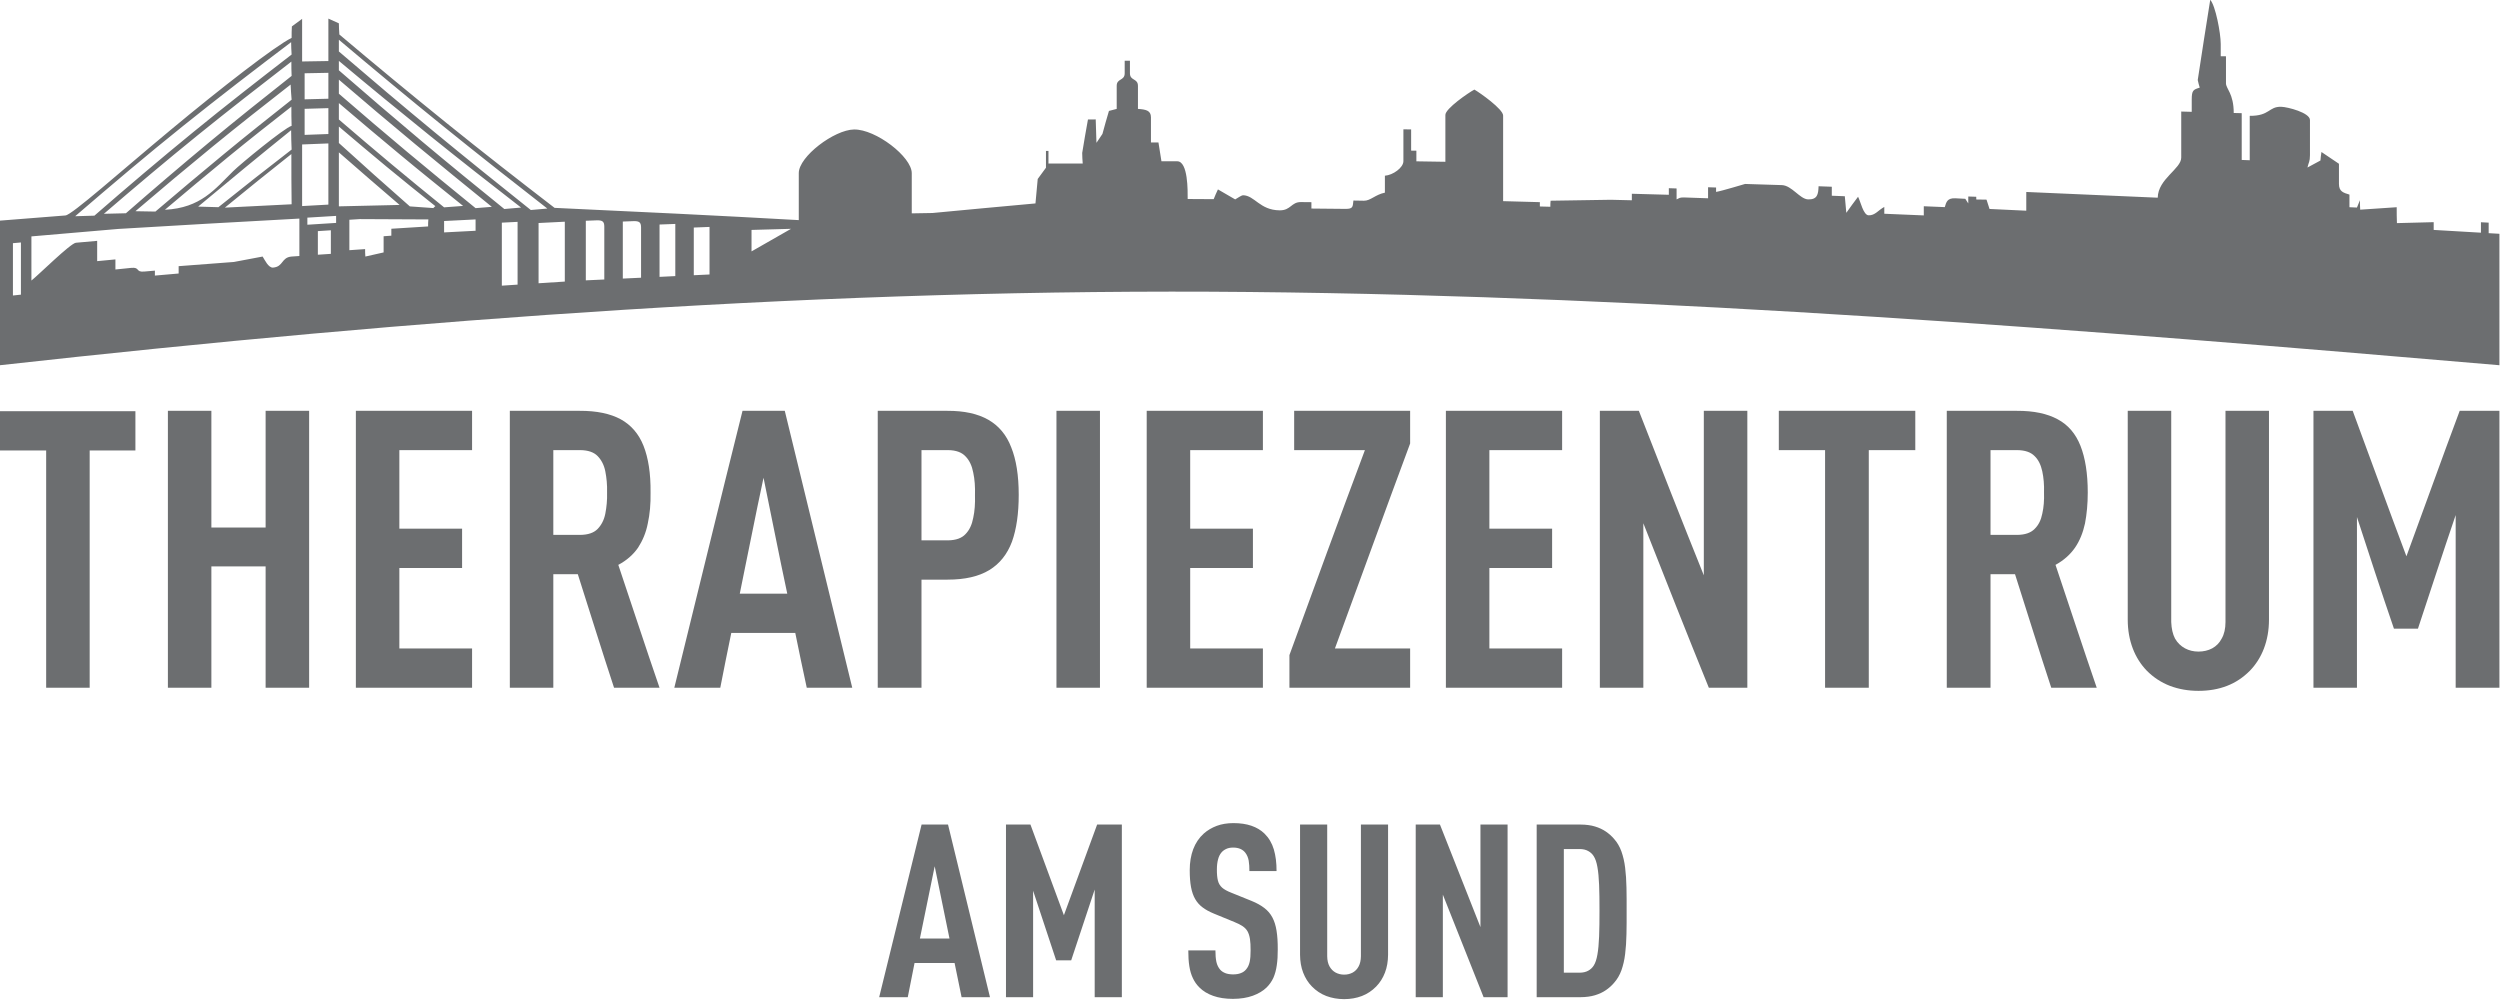
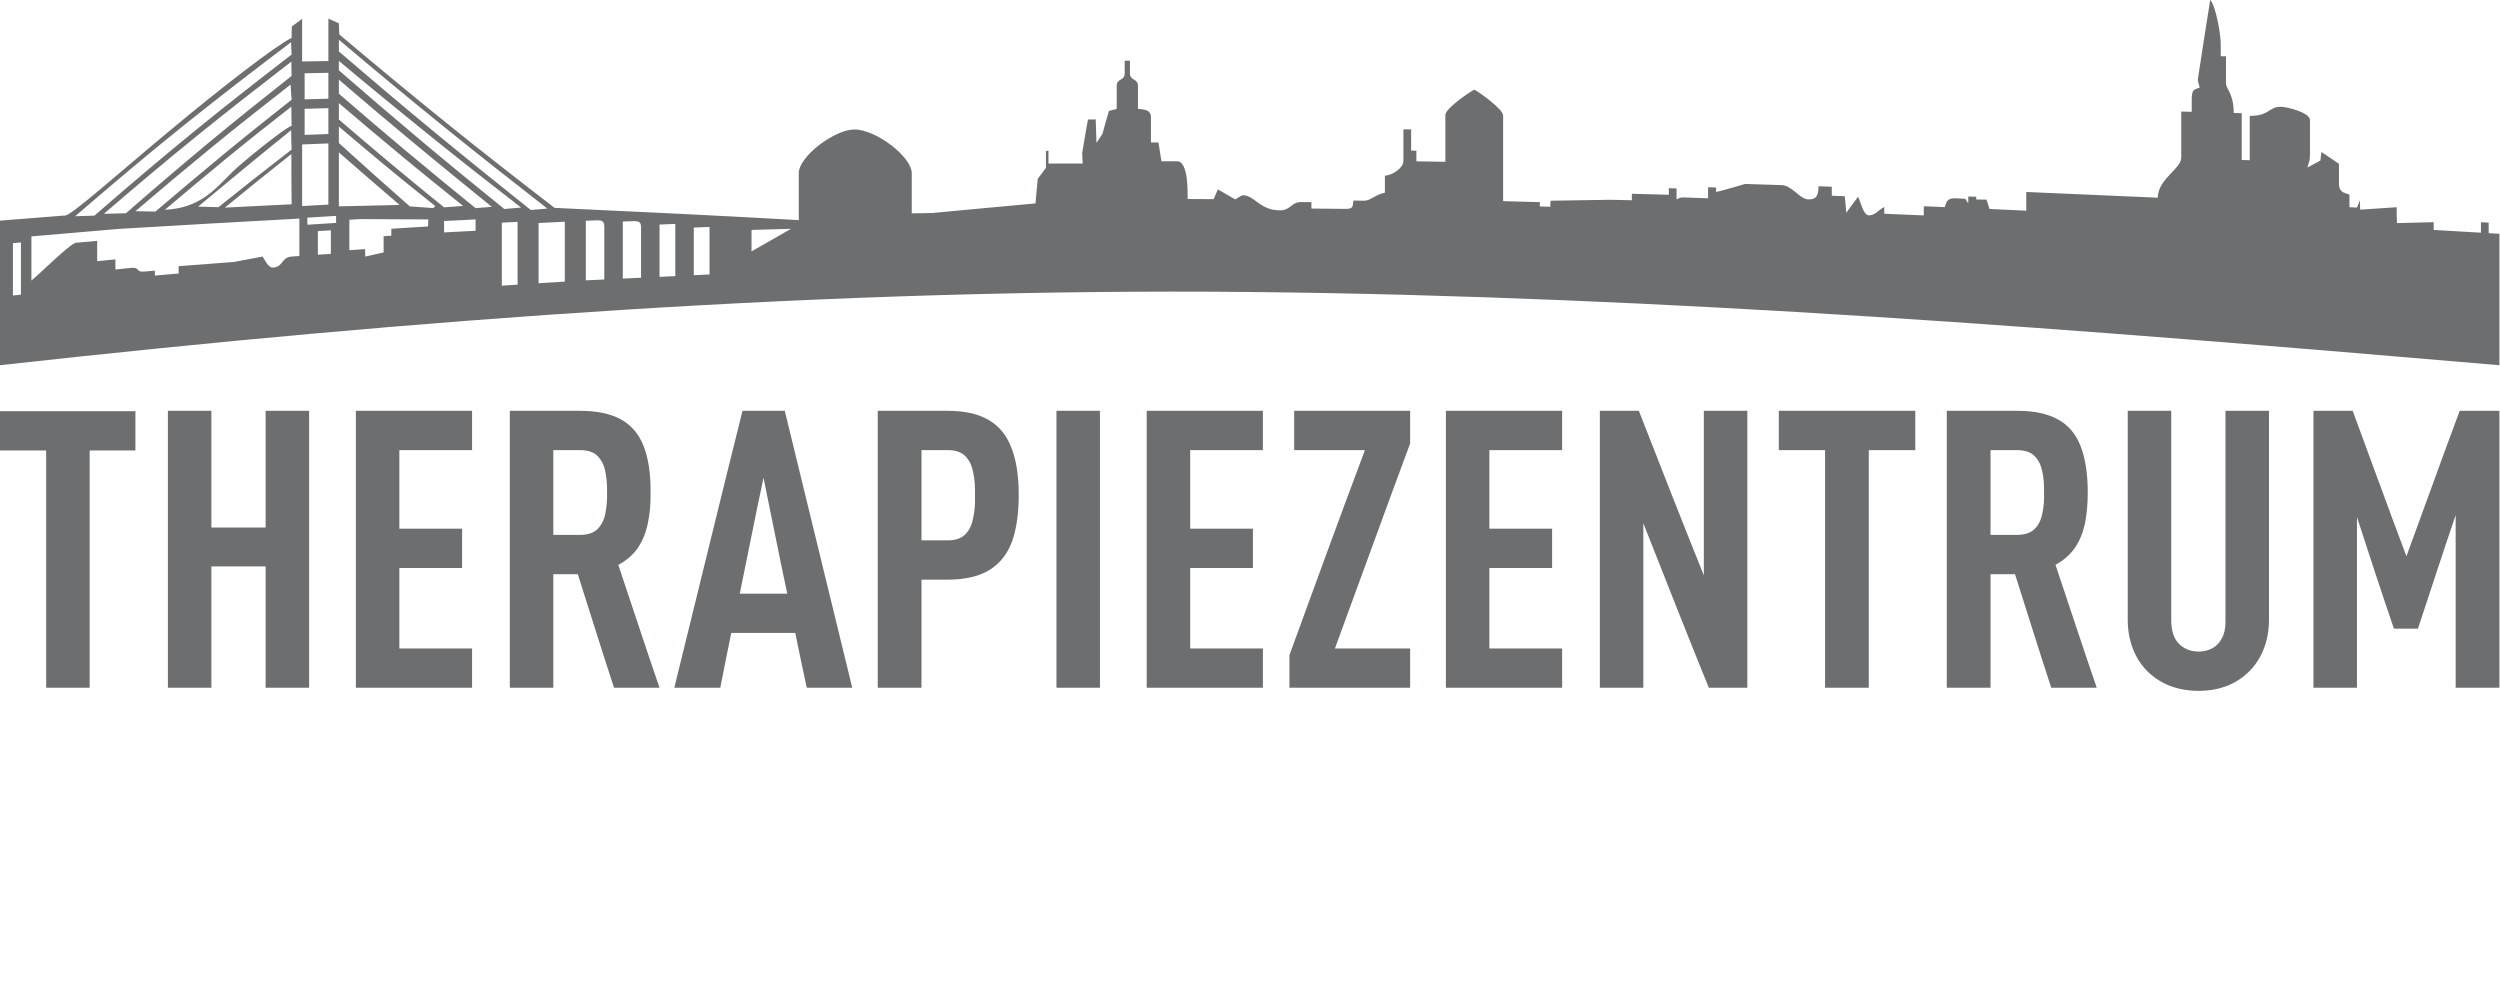
<svg xmlns="http://www.w3.org/2000/svg" width="100%" height="100%" viewBox="0 0 407 163" version="1.1" xml:space="preserve" style="fill-rule:evenodd;clip-rule:evenodd;stroke-linejoin:round;stroke-miterlimit:1.414;">
  <g transform="matrix(1,0,0,1,-87.094,-80.625)">
    <g transform="matrix(4.167,0,0,4.167,192.604,395.241)">
      <g transform="matrix(1,0,0,1,-34.248,-6.277)">
        <path d="M14.218,-51.626C14.218,-52.137 14.218,-52.648 14.218,-53.16C12.45,-53.16 10.683,-53.16 8.925,-53.16C8.925,-52.648 8.925,-52.137 8.925,-51.626C9.521,-51.626 10.126,-51.626 10.731,-51.626L10.731,-42.355C11.298,-42.355 11.864,-42.355 12.431,-42.355L12.431,-51.626C13.026,-51.626 13.622,-51.626 14.218,-51.626ZM21.005,-42.355L21.005,-53.174C20.438,-53.174 19.872,-53.174 19.305,-53.174L19.305,-48.615C18.593,-48.615 17.89,-48.615 17.186,-48.615L17.186,-53.174C16.62,-53.174 16.054,-53.174 15.487,-53.174L15.487,-42.355C16.054,-42.355 16.62,-42.355 17.186,-42.355L17.186,-47.096C17.89,-47.096 18.593,-47.096 19.305,-47.096L19.305,-42.355C19.872,-42.355 20.438,-42.355 21.005,-42.355ZM27.371,-42.355C27.371,-42.866 27.371,-43.377 27.371,-43.889C26.424,-43.889 25.477,-43.889 24.53,-43.889L24.53,-47.034C25.34,-47.034 26.16,-47.034 26.981,-47.034C26.981,-47.546 26.981,-48.058 26.981,-48.57C26.16,-48.57 25.34,-48.57 24.53,-48.57L24.53,-51.639C25.477,-51.639 26.424,-51.639 27.371,-51.639C27.371,-52.15 27.371,-52.662 27.371,-53.174C25.858,-53.174 24.344,-53.174 22.831,-53.174L22.831,-42.355C24.344,-42.355 25.858,-42.355 27.371,-42.355ZM34.695,-42.355C34.422,-43.155 34.148,-43.955 33.885,-44.755C33.621,-45.555 33.348,-46.355 33.084,-47.156C33.416,-47.333 33.67,-47.559 33.856,-47.828C34.031,-48.098 34.168,-48.416 34.236,-48.774C34.315,-49.134 34.353,-49.537 34.344,-49.982C34.353,-50.725 34.256,-51.333 34.071,-51.803C33.885,-52.275 33.582,-52.622 33.182,-52.842C32.772,-53.065 32.235,-53.177 31.58,-53.174C30.662,-53.174 29.754,-53.174 28.846,-53.174L28.846,-42.355C29.412,-42.355 29.979,-42.355 30.545,-42.355L30.545,-46.792C30.858,-46.792 31.18,-46.792 31.502,-46.792C31.736,-46.052 31.971,-45.311 32.205,-44.572C32.439,-43.834 32.674,-43.094 32.918,-42.355C33.504,-42.355 34.1,-42.355 34.695,-42.355ZM32.645,-49.982C32.654,-49.682 32.625,-49.406 32.576,-49.154C32.528,-48.907 32.42,-48.707 32.274,-48.557C32.127,-48.408 31.903,-48.331 31.6,-48.327C31.248,-48.327 30.897,-48.327 30.545,-48.327L30.545,-51.639C30.897,-51.639 31.248,-51.639 31.6,-51.639C31.903,-51.636 32.127,-51.558 32.274,-51.409C32.42,-51.26 32.528,-51.059 32.576,-50.811C32.625,-50.562 32.654,-50.287 32.645,-49.982ZM42.224,-42.355C41.785,-44.158 41.345,-45.961 40.906,-47.763C40.467,-49.566 40.027,-51.37 39.588,-53.174C39.031,-53.174 38.484,-53.174 37.937,-53.174C37.488,-51.37 37.039,-49.566 36.6,-47.763C36.16,-45.961 35.711,-44.158 35.272,-42.355C35.867,-42.355 36.463,-42.355 37.068,-42.355C37.205,-43.069 37.352,-43.782 37.498,-44.497C38.328,-44.497 39.158,-44.497 39.998,-44.497C40.144,-43.782 40.291,-43.069 40.447,-42.355C41.033,-42.355 41.629,-42.355 42.224,-42.355ZM39.685,-46.032C39.06,-46.032 38.445,-46.032 37.83,-46.032C37.976,-46.786 38.142,-47.541 38.289,-48.295C38.435,-49.049 38.601,-49.805 38.758,-50.56C38.904,-49.805 39.07,-49.049 39.217,-48.295C39.363,-47.541 39.529,-46.786 39.685,-46.032ZM48.728,-49.892C48.728,-50.647 48.63,-51.264 48.435,-51.748C48.249,-52.235 47.947,-52.593 47.537,-52.827C47.126,-53.06 46.599,-53.177 45.945,-53.174C45.037,-53.174 44.129,-53.174 43.22,-53.174L43.22,-42.355C43.787,-42.355 44.353,-42.355 44.929,-42.355L44.929,-46.579C45.261,-46.579 45.603,-46.579 45.945,-46.579C46.629,-46.579 47.165,-46.703 47.576,-46.951C47.986,-47.2 48.279,-47.57 48.464,-48.061C48.64,-48.552 48.728,-49.162 48.728,-49.892ZM47.019,-49.876C47.029,-49.552 47.009,-49.258 46.951,-48.995C46.902,-48.73 46.804,-48.516 46.648,-48.357C46.502,-48.2 46.277,-48.119 45.974,-48.114C45.623,-48.114 45.271,-48.114 44.929,-48.114L44.929,-51.639C45.271,-51.639 45.623,-51.639 45.974,-51.639C46.277,-51.636 46.502,-51.553 46.648,-51.396C46.804,-51.237 46.902,-51.023 46.951,-50.761C47.009,-50.495 47.029,-50.2 47.019,-49.876ZM51.902,-42.355L51.902,-53.174C51.335,-53.174 50.769,-53.174 50.202,-53.174L50.202,-42.355C50.769,-42.355 51.335,-42.355 51.902,-42.355ZM58.268,-42.355C58.268,-42.866 58.268,-43.377 58.268,-43.889C57.321,-43.889 56.374,-43.889 55.427,-43.889L55.427,-47.034C56.237,-47.034 57.058,-47.034 57.878,-47.034C57.878,-47.546 57.878,-48.058 57.878,-48.57C57.058,-48.57 56.237,-48.57 55.427,-48.57L55.427,-51.639C56.374,-51.639 57.321,-51.639 58.268,-51.639C58.268,-52.15 58.268,-52.662 58.268,-53.174C56.755,-53.174 55.241,-53.174 53.728,-53.174L53.728,-42.355C55.241,-42.355 56.755,-42.355 58.268,-42.355ZM64.02,-42.355C64.02,-42.866 64.02,-43.377 64.02,-43.889C63.034,-43.889 62.058,-43.889 61.081,-43.889C61.569,-45.223 62.058,-46.559 62.546,-47.893C63.034,-49.226 63.522,-50.562 64.02,-51.898C64.02,-52.322 64.02,-52.748 64.02,-53.174C62.507,-53.174 60.993,-53.174 59.489,-53.174C59.489,-52.662 59.489,-52.15 59.489,-51.639C60.407,-51.639 61.325,-51.639 62.253,-51.639C61.755,-50.304 61.257,-48.968 60.768,-47.634C60.28,-46.3 59.792,-44.965 59.304,-43.631C59.304,-43.205 59.304,-42.78 59.304,-42.355C60.876,-42.355 62.448,-42.355 64.02,-42.355ZM69.958,-42.355C69.958,-42.866 69.958,-43.377 69.958,-43.889C69.01,-43.889 68.063,-43.889 67.116,-43.889L67.116,-47.034C67.926,-47.034 68.747,-47.034 69.567,-47.034C69.567,-47.546 69.567,-48.058 69.567,-48.57C68.747,-48.57 67.926,-48.57 67.116,-48.57L67.116,-51.639C68.063,-51.639 69.01,-51.639 69.958,-51.639C69.958,-52.15 69.958,-52.662 69.958,-53.174C68.444,-53.174 66.93,-53.174 65.417,-53.174L65.417,-42.355C66.93,-42.355 68.444,-42.355 69.958,-42.355ZM77.194,-42.355L77.194,-53.174C76.627,-53.174 76.061,-53.174 75.494,-53.174L75.494,-46.747C75.065,-47.817 74.635,-48.889 74.215,-49.96C73.795,-51.03 73.375,-52.102 72.956,-53.174C72.448,-53.174 71.94,-53.174 71.432,-53.174L71.432,-42.355C71.999,-42.355 72.565,-42.355 73.131,-42.355L73.131,-48.782C73.551,-47.711 73.981,-46.638 74.401,-45.568C74.821,-44.498 75.26,-43.425 75.69,-42.355C76.188,-42.355 76.686,-42.355 77.194,-42.355ZM83.756,-51.639C83.756,-52.15 83.756,-52.662 83.756,-53.174C81.979,-53.174 80.201,-53.174 78.424,-53.174C78.424,-52.662 78.424,-52.15 78.424,-51.639C79.02,-51.639 79.625,-51.639 80.231,-51.639L80.231,-42.355C80.797,-42.355 81.363,-42.355 81.939,-42.355L81.939,-51.639C82.545,-51.639 83.15,-51.639 83.756,-51.639ZM90.845,-42.355C90.572,-43.155 90.299,-43.955 90.035,-44.755C89.771,-45.555 89.498,-46.355 89.234,-47.156C89.556,-47.333 89.81,-47.559 89.996,-47.828C90.181,-48.098 90.308,-48.416 90.386,-48.774C90.455,-49.134 90.494,-49.537 90.494,-49.982C90.494,-50.725 90.396,-51.333 90.211,-51.803C90.025,-52.275 89.732,-52.622 89.322,-52.842C88.912,-53.065 88.385,-53.177 87.73,-53.174C86.812,-53.174 85.894,-53.174 84.986,-53.174L84.986,-42.355C85.553,-42.355 86.119,-42.355 86.695,-42.355L86.695,-46.792C87.008,-46.792 87.33,-46.792 87.652,-46.792C87.887,-46.052 88.121,-45.311 88.355,-44.572C88.59,-43.834 88.824,-43.094 89.068,-42.355C89.654,-42.355 90.25,-42.355 90.845,-42.355ZM88.785,-49.982C88.795,-49.682 88.775,-49.406 88.717,-49.154C88.668,-48.907 88.57,-48.707 88.414,-48.557C88.267,-48.408 88.043,-48.331 87.74,-48.327C87.389,-48.327 87.037,-48.327 86.695,-48.327L86.695,-51.639C87.037,-51.639 87.389,-51.639 87.74,-51.639C88.043,-51.636 88.267,-51.558 88.414,-51.409C88.57,-51.26 88.663,-51.058 88.717,-50.811C88.77,-50.562 88.795,-50.287 88.785,-49.982ZM97.574,-45.014L97.574,-53.174C97.007,-53.174 96.441,-53.174 95.875,-53.174L95.875,-44.922C95.875,-44.664 95.826,-44.449 95.728,-44.279C95.64,-44.107 95.513,-43.98 95.357,-43.895C95.201,-43.811 95.015,-43.768 94.82,-43.768C94.625,-43.768 94.449,-43.811 94.293,-43.895C94.136,-43.98 93.999,-44.107 93.902,-44.279C93.814,-44.449 93.765,-44.664 93.755,-44.922L93.755,-53.174C93.189,-53.174 92.623,-53.174 92.056,-53.174L92.056,-45.014C92.056,-44.601 92.125,-44.229 92.252,-43.892C92.379,-43.558 92.564,-43.267 92.798,-43.024C93.062,-42.758 93.365,-42.56 93.707,-42.428C94.049,-42.299 94.42,-42.234 94.82,-42.234C95.23,-42.234 95.601,-42.299 95.933,-42.428C96.275,-42.56 96.568,-42.758 96.832,-43.024C97.066,-43.267 97.251,-43.558 97.378,-43.892C97.505,-44.229 97.574,-44.601 97.574,-45.014ZM106.577,-42.355L106.577,-53.174C106.059,-53.174 105.542,-53.174 105.025,-53.174C104.673,-52.226 104.321,-51.278 103.98,-50.332C103.638,-49.385 103.286,-48.437 102.944,-47.491C102.593,-48.437 102.232,-49.385 101.89,-50.332C101.548,-51.278 101.187,-52.226 100.845,-53.174C100.328,-53.174 99.82,-53.174 99.312,-53.174L99.312,-42.355C99.878,-42.355 100.445,-42.355 101.011,-42.355L101.011,-49.025C101.245,-48.297 101.489,-47.571 101.724,-46.844C101.958,-46.117 102.212,-45.391 102.456,-44.664C102.769,-44.664 103.081,-44.664 103.394,-44.664C103.638,-45.403 103.882,-46.144 104.126,-46.883C104.37,-47.621 104.614,-48.362 104.868,-49.102L104.868,-42.355C105.435,-42.355 106.001,-42.355 106.577,-42.355Z" style="fill:rgb(108,110,112);fill-rule:nonzero;" />
      </g>
    </g>
    <g transform="matrix(4.167,0,0,4.167,192.604,395.241)">
      <g transform="matrix(1,0,0,1,-34.248,-6.277)">
-         <path d="M47.605,-30.266L45.966,-37.01L44.933,-37.01L43.276,-30.266L44.393,-30.266L44.658,-31.602L46.222,-31.602L46.496,-30.266L47.605,-30.266ZM46.023,-32.558L44.867,-32.558L45.445,-35.381L46.023,-32.558ZM52.757,-30.266L52.757,-37.01L51.791,-37.01L50.493,-33.468L49.186,-37.01L48.23,-37.01L48.23,-30.266L49.29,-30.266L49.29,-34.425L50.19,-31.706L50.778,-31.706L51.696,-34.472L51.696,-30.266L52.757,-30.266ZM58.848,-32.132C58.85,-32.415 58.834,-32.658 58.801,-32.862C58.769,-33.065 58.715,-33.237 58.638,-33.381C58.562,-33.525 58.458,-33.648 58.324,-33.75C58.191,-33.853 58.025,-33.946 57.825,-34.027L57.029,-34.349C56.873,-34.41 56.754,-34.475 56.674,-34.546C56.593,-34.619 56.538,-34.709 56.51,-34.821C56.482,-34.931 56.469,-35.078 56.47,-35.258C56.47,-35.405 56.485,-35.534 56.515,-35.646C56.543,-35.759 56.589,-35.85 56.65,-35.921C56.701,-35.98 56.762,-36.025 56.835,-36.058C56.908,-36.093 56.998,-36.111 57.105,-36.111C57.219,-36.111 57.313,-36.092 57.392,-36.057C57.47,-36.022 57.531,-35.973 57.579,-35.912C57.648,-35.822 57.692,-35.717 57.713,-35.598C57.733,-35.479 57.741,-35.343 57.74,-35.192L58.801,-35.192C58.802,-35.514 58.767,-35.796 58.695,-36.039C58.622,-36.283 58.501,-36.489 58.327,-36.66C58.19,-36.793 58.021,-36.894 57.82,-36.963C57.62,-37.032 57.384,-37.067 57.114,-37.067C56.873,-37.066 56.657,-37.031 56.466,-36.96C56.275,-36.889 56.106,-36.789 55.959,-36.66C55.774,-36.493 55.637,-36.289 55.545,-36.047C55.455,-35.808 55.409,-35.534 55.409,-35.23C55.409,-34.971 55.425,-34.75 55.46,-34.565C55.495,-34.382 55.548,-34.226 55.623,-34.098C55.697,-33.97 55.793,-33.862 55.913,-33.773C56.033,-33.682 56.177,-33.604 56.347,-33.534L57.152,-33.203C57.282,-33.152 57.387,-33.098 57.471,-33.043C57.555,-32.986 57.62,-32.92 57.666,-32.841C57.711,-32.761 57.743,-32.661 57.762,-32.541C57.779,-32.423 57.789,-32.273 57.787,-32.094C57.789,-31.916 57.776,-31.766 57.751,-31.646C57.724,-31.524 57.677,-31.425 57.607,-31.346C57.555,-31.284 57.489,-31.237 57.405,-31.206C57.321,-31.172 57.219,-31.156 57.096,-31.156C56.977,-31.158 56.878,-31.174 56.796,-31.207C56.715,-31.24 56.65,-31.283 56.603,-31.336C56.529,-31.42 56.478,-31.523 56.451,-31.644C56.425,-31.766 56.412,-31.916 56.413,-32.094L55.353,-32.094C55.353,-31.859 55.365,-31.652 55.394,-31.474C55.422,-31.297 55.468,-31.141 55.533,-31.007C55.596,-30.871 55.681,-30.751 55.788,-30.645C55.93,-30.503 56.11,-30.393 56.328,-30.317C56.546,-30.239 56.802,-30.201 57.096,-30.2C57.394,-30.201 57.654,-30.243 57.875,-30.323C58.095,-30.404 58.275,-30.511 58.412,-30.645C58.524,-30.756 58.613,-30.882 58.678,-31.024C58.74,-31.168 58.785,-31.33 58.81,-31.513C58.837,-31.696 58.85,-31.902 58.848,-32.132ZM63.158,-31.924L63.158,-37.01L62.097,-37.01L62.097,-31.867C62.095,-31.706 62.065,-31.572 62.007,-31.466C61.95,-31.359 61.871,-31.28 61.773,-31.226C61.675,-31.174 61.565,-31.147 61.443,-31.147C61.322,-31.147 61.211,-31.174 61.112,-31.226C61.012,-31.28 60.932,-31.359 60.872,-31.466C60.812,-31.572 60.782,-31.706 60.78,-31.867L60.78,-37.01L59.719,-37.01L59.719,-31.924C59.721,-31.666 59.76,-31.434 59.841,-31.225C59.921,-31.016 60.035,-30.834 60.184,-30.683C60.346,-30.517 60.532,-30.394 60.745,-30.312C60.959,-30.232 61.191,-30.19 61.443,-30.19C61.694,-30.19 61.926,-30.232 62.136,-30.312C62.346,-30.394 62.533,-30.517 62.694,-30.683C62.842,-30.834 62.956,-31.016 63.036,-31.225C63.117,-31.434 63.156,-31.666 63.158,-31.924ZM67.827,-30.266L67.827,-37.01L66.767,-37.01L66.767,-33.004L65.185,-37.01L64.238,-37.01L64.238,-30.266L65.298,-30.266L65.298,-34.273L66.89,-30.266L67.827,-30.266ZM72.478,-33.638C72.48,-33.964 72.478,-34.267 72.472,-34.548C72.466,-34.829 72.45,-35.086 72.42,-35.323C72.392,-35.558 72.342,-35.77 72.275,-35.959C72.207,-36.147 72.111,-36.313 71.986,-36.452C71.896,-36.557 71.79,-36.652 71.668,-36.736C71.547,-36.819 71.405,-36.886 71.242,-36.935C71.081,-36.984 70.893,-37.009 70.679,-37.01L68.964,-37.01L68.964,-30.266L70.679,-30.266C70.893,-30.268 71.081,-30.293 71.242,-30.342C71.405,-30.391 71.547,-30.457 71.668,-30.541C71.79,-30.624 71.896,-30.719 71.986,-30.825C72.111,-30.965 72.207,-31.13 72.275,-31.317C72.342,-31.507 72.392,-31.719 72.42,-31.954C72.45,-32.191 72.466,-32.45 72.472,-32.731C72.478,-33.011 72.48,-33.313 72.478,-33.638ZM71.418,-33.648C71.419,-33.258 71.414,-32.92 71.403,-32.637C71.392,-32.355 71.37,-32.12 71.337,-31.933C71.305,-31.746 71.257,-31.6 71.19,-31.497C71.138,-31.416 71.067,-31.349 70.977,-31.3C70.887,-31.25 70.778,-31.225 70.65,-31.223L70.025,-31.223L70.025,-36.054L70.65,-36.054C70.778,-36.052 70.887,-36.027 70.977,-35.976C71.067,-35.927 71.138,-35.861 71.19,-35.779C71.257,-35.676 71.305,-35.533 71.337,-35.348C71.37,-35.165 71.392,-34.933 71.403,-34.653C71.414,-34.374 71.419,-34.038 71.418,-33.648Z" style="fill:rgb(108,110,112);fill-rule:nonzero;" />
-       </g>
+         </g>
    </g>
    <g transform="matrix(4.167,0,0,4.167,192.604,395.241)">
      <g transform="matrix(1,0,0,1,-34.248,-6.277)">
        <path d="M45.359,-60.903C45.086,-60.899 44.812,-60.893 44.549,-60.889C44.549,-61.411 44.549,-61.935 44.549,-62.459C44.549,-63.098 43.142,-64.18 42.293,-64.166C41.521,-64.155 40.135,-63.108 40.135,-62.463C40.135,-61.851 40.135,-61.237 40.135,-60.625C36.951,-60.806 33.768,-60.957 30.594,-61.104C29.188,-62.186 27.778,-63.285 26.385,-64.409C24.985,-65.539 23.583,-66.698 22.186,-67.877C22.176,-68.022 22.167,-68.167 22.167,-68.313C22.03,-68.374 21.893,-68.435 21.757,-68.498C21.757,-67.946 21.757,-67.392 21.757,-66.84C21.415,-66.834 21.073,-66.828 20.731,-66.823C20.731,-67.376 20.731,-67.933 20.731,-68.488C20.594,-68.39 20.458,-68.291 20.331,-68.193C20.321,-68.043 20.321,-67.893 20.321,-67.745C19.667,-67.422 17.572,-65.793 15.604,-64.157C13.607,-62.498 11.737,-60.826 11.484,-60.807C10.624,-60.739 9.774,-60.672 8.925,-60.605L8.925,-54.956C25.194,-56.762 41.473,-57.977 57.741,-57.817C74.016,-57.656 90.299,-56.347 106.577,-54.956L106.577,-60.091C106.431,-60.099 106.294,-60.108 106.157,-60.115C106.157,-60.252 106.157,-60.389 106.157,-60.526C106.05,-60.532 105.952,-60.538 105.855,-60.542C105.855,-60.406 105.855,-60.269 105.855,-60.134C105.239,-60.169 104.624,-60.206 104.009,-60.242C104.009,-60.343 104.009,-60.443 104.009,-60.545C103.53,-60.532 103.052,-60.519 102.573,-60.508C102.564,-60.714 102.564,-60.922 102.564,-61.129C102.085,-61.096 101.607,-61.064 101.138,-61.033C101.128,-61.156 101.128,-61.28 101.128,-61.404C101.089,-61.305 101.05,-61.211 101.011,-61.116C100.913,-61.12 100.816,-61.124 100.718,-61.129C100.718,-61.294 100.718,-61.458 100.718,-61.622C100.484,-61.694 100.308,-61.739 100.308,-62.038C100.308,-62.3 100.308,-62.563 100.308,-62.826C100.074,-62.98 99.849,-63.133 99.624,-63.287C99.605,-63.176 99.595,-63.064 99.585,-62.954C99.409,-62.863 99.244,-62.772 99.077,-62.68C99.126,-62.897 99.175,-62.901 99.175,-63.164C99.175,-63.621 99.175,-64.077 99.175,-64.536C99.175,-64.82 98.306,-65.046 98.052,-65.053C97.554,-65.065 97.613,-64.693 96.822,-64.699C96.822,-64.12 96.822,-63.541 96.822,-62.964C96.714,-62.967 96.607,-62.973 96.509,-62.976C96.509,-63.584 96.509,-64.193 96.509,-64.803C96.402,-64.806 96.294,-64.809 96.197,-64.811C96.197,-65.569 95.894,-65.758 95.894,-65.97C95.894,-66.321 95.894,-66.673 95.894,-67.025C95.826,-67.025 95.757,-67.027 95.689,-67.028C95.689,-67.188 95.689,-67.346 95.689,-67.506C95.689,-67.93 95.484,-69.012 95.279,-69.231C95.113,-68.184 94.947,-67.139 94.791,-66.099C94.81,-65.999 94.839,-65.9 94.869,-65.802C94.615,-65.722 94.556,-65.698 94.556,-65.332C94.556,-65.174 94.556,-65.015 94.556,-64.856C94.42,-64.86 94.283,-64.864 94.146,-64.867C94.146,-64.266 94.146,-63.666 94.146,-63.067C94.146,-62.627 93.238,-62.236 93.228,-61.501C91.51,-61.577 89.801,-61.651 88.092,-61.725C88.092,-61.481 88.092,-61.237 88.092,-60.993C87.613,-61.016 87.135,-61.039 86.656,-61.061C86.617,-61.183 86.578,-61.304 86.539,-61.425C86.402,-61.428 86.265,-61.43 86.138,-61.431C86.138,-61.465 86.138,-61.501 86.138,-61.537C86.031,-61.54 85.924,-61.544 85.826,-61.548C85.826,-61.457 85.826,-61.367 85.826,-61.277C85.787,-61.336 85.748,-61.397 85.709,-61.458C85.572,-61.464 85.445,-61.47 85.318,-61.478C85.006,-61.49 84.967,-61.334 84.908,-61.133C84.635,-61.144 84.361,-61.156 84.088,-61.167C84.088,-61.047 84.088,-60.927 84.088,-60.809C83.57,-60.83 83.053,-60.853 82.545,-60.874C82.545,-60.963 82.545,-61.052 82.545,-61.14C82.311,-61.017 82.184,-60.802 81.93,-60.813C81.725,-60.822 81.617,-61.355 81.52,-61.538C81.363,-61.328 81.207,-61.12 81.061,-60.91C81.041,-61.127 81.022,-61.343 81.002,-61.558C80.826,-61.565 80.66,-61.571 80.494,-61.578C80.494,-61.695 80.494,-61.812 80.494,-61.929C80.319,-61.936 80.143,-61.944 79.977,-61.948C79.967,-61.631 79.928,-61.424 79.567,-61.435C79.244,-61.447 78.932,-61.981 78.541,-61.993C78.063,-62.008 77.584,-62.022 77.106,-62.038C77.096,-62.038 76.217,-61.768 75.973,-61.727C75.973,-61.785 75.973,-61.842 75.973,-61.899C75.865,-61.904 75.758,-61.906 75.66,-61.909C75.66,-61.765 75.66,-61.622 75.66,-61.478C75.348,-61.49 75.045,-61.5 74.743,-61.51C74.537,-61.515 74.557,-61.49 74.43,-61.434C74.43,-61.577 74.43,-61.72 74.43,-61.862C74.323,-61.865 74.225,-61.869 74.127,-61.872C74.127,-61.787 74.127,-61.701 74.127,-61.615C73.639,-61.631 73.161,-61.643 72.682,-61.655C72.682,-61.571 72.682,-61.485 72.682,-61.4C72.409,-61.406 72.135,-61.414 71.862,-61.42C71.071,-61.408 70.29,-61.394 69.508,-61.383C69.498,-61.304 69.498,-61.226 69.498,-61.147C69.362,-61.151 69.225,-61.156 69.088,-61.158C69.088,-61.214 69.088,-61.27 69.088,-61.327C68.61,-61.34 68.131,-61.353 67.653,-61.366L67.653,-64.711C67.653,-64.96 66.755,-65.596 66.53,-65.725C66.296,-65.601 65.397,-64.983 65.397,-64.736C65.397,-64.125 65.397,-63.514 65.397,-62.904C65.016,-62.91 64.636,-62.916 64.264,-62.922C64.264,-63.06 64.264,-63.198 64.264,-63.337C64.196,-63.337 64.128,-63.337 64.059,-63.34C64.059,-63.615 64.059,-63.892 64.059,-64.169C63.952,-64.17 63.854,-64.17 63.757,-64.172C63.757,-63.756 63.757,-63.341 63.757,-62.929C63.757,-62.672 63.346,-62.382 63.034,-62.36C63.034,-62.139 63.034,-61.918 63.034,-61.698C62.663,-61.624 62.468,-61.377 62.214,-61.383C62.077,-61.384 61.94,-61.387 61.804,-61.39C61.774,-61.157 61.804,-61.06 61.491,-61.064C61.042,-61.07 60.603,-61.074 60.163,-61.077C60.163,-61.16 60.163,-61.243 60.163,-61.326C60.026,-61.327 59.89,-61.328 59.753,-61.33C59.372,-61.333 59.362,-61.003 58.923,-61.007C58.142,-61.014 57.946,-61.592 57.487,-61.597C57.438,-61.597 57.263,-61.48 57.185,-61.434C56.96,-61.564 56.736,-61.695 56.511,-61.825C56.452,-61.698 56.394,-61.571 56.345,-61.444C56.003,-61.446 55.661,-61.447 55.329,-61.45C55.329,-61.759 55.349,-62.924 54.919,-62.924C54.714,-62.924 54.509,-62.924 54.304,-62.924C54.265,-63.168 54.226,-63.414 54.187,-63.659C54.089,-63.659 53.991,-63.659 53.894,-63.659C53.894,-63.986 53.894,-64.314 53.894,-64.643C53.894,-64.911 53.689,-64.95 53.386,-64.97C53.386,-65.269 53.386,-65.571 53.386,-65.87C53.386,-66.173 53.073,-66.06 53.073,-66.363C53.073,-66.526 53.073,-66.69 53.073,-66.853C53.005,-66.853 52.937,-66.853 52.868,-66.853C52.868,-66.69 52.868,-66.526 52.868,-66.363C52.868,-66.06 52.556,-66.172 52.556,-65.87C52.556,-65.569 52.556,-65.268 52.556,-64.97C52.449,-64.943 52.351,-64.917 52.253,-64.891C52.165,-64.591 52.077,-64.292 51.999,-63.993C51.921,-63.878 51.843,-63.761 51.765,-63.645C51.755,-63.949 51.745,-64.253 51.736,-64.559C51.628,-64.559 51.531,-64.557 51.433,-64.557C51.355,-64.122 51.277,-63.685 51.208,-63.25C51.208,-63.113 51.218,-62.974 51.228,-62.837C50.779,-62.837 50.329,-62.836 49.89,-62.836C49.89,-62.998 49.89,-63.163 49.89,-63.327C49.851,-63.327 49.822,-63.327 49.792,-63.327C49.792,-63.108 49.792,-62.89 49.792,-62.672C49.685,-62.525 49.577,-62.379 49.47,-62.232C49.441,-61.914 49.412,-61.595 49.382,-61.277C48.035,-61.156 46.697,-61.029 45.359,-60.903ZM22.167,-67.672C23.524,-66.526 24.878,-65.398 26.239,-64.299C27.593,-63.204 28.953,-62.133 30.311,-61.077C30.096,-61.057 29.881,-61.039 29.666,-61.02C28.416,-62.016 27.164,-63.024 25.916,-64.052C24.664,-65.084 23.417,-66.14 22.167,-67.214C22.167,-67.367 22.167,-67.519 22.167,-67.672ZM20.302,-67.578C20.302,-67.416 20.311,-67.255 20.321,-67.094C19.032,-66.1 17.738,-65.093 16.464,-64.052C15.18,-63.003 13.896,-61.914 12.616,-60.799C12.362,-60.79 12.108,-60.783 11.864,-60.777C13.27,-61.986 14.67,-63.173 16.083,-64.306C17.483,-65.429 18.895,-66.513 20.302,-67.578ZM22.167,-66.846C23.348,-65.855 24.538,-64.878 25.721,-63.925C26.901,-62.974 28.094,-62.038 29.285,-61.116C29.061,-61.097 28.846,-61.077 28.631,-61.059C27.547,-61.935 26.461,-62.822 25.389,-63.721C24.313,-64.623 23.241,-65.544 22.167,-66.478C22.167,-66.601 22.167,-66.724 22.167,-66.846ZM20.311,-66.818C20.311,-66.631 20.311,-66.444 20.321,-66.259C19.237,-65.404 18.149,-64.536 17.079,-63.648C16.001,-62.753 14.921,-61.832 13.847,-60.893C13.554,-60.886 13.27,-60.879 12.987,-60.872C14.208,-61.922 15.424,-62.948 16.649,-63.939C17.865,-64.922 19.091,-65.877 20.311,-66.818ZM22.167,-66.113C23.163,-65.258 24.157,-64.414 25.155,-63.588C26.149,-62.765 27.147,-61.951 28.143,-61.144C27.928,-61.127 27.713,-61.11 27.508,-61.093C26.61,-61.821 25.718,-62.554 24.832,-63.293C23.941,-64.036 23.055,-64.796 22.167,-65.564C22.167,-65.746 22.167,-65.93 22.167,-66.113ZM20.829,-66.362C21.132,-66.369 21.444,-66.374 21.757,-66.38C21.757,-66.043 21.757,-65.706 21.757,-65.368C21.444,-65.359 21.132,-65.351 20.829,-65.344C20.829,-65.684 20.829,-66.022 20.829,-66.362ZM20.282,-65.921C20.292,-65.724 20.302,-65.527 20.321,-65.33C19.432,-64.626 18.532,-63.914 17.655,-63.188C16.774,-62.459 15.878,-61.711 14.999,-60.959C14.735,-60.964 14.472,-60.969 14.218,-60.973C15.224,-61.834 16.236,-62.681 17.245,-63.507C18.248,-64.328 19.266,-65.128 20.282,-65.921ZM22.167,-65.197C22.967,-64.509 23.786,-63.827 24.588,-63.158C25.387,-62.493 26.209,-61.836 27.02,-61.18C26.766,-61.161 26.522,-61.143 26.278,-61.124C25.584,-61.685 24.9,-62.246 24.217,-62.816C23.533,-63.387 22.85,-63.969 22.167,-64.556C22.167,-64.769 22.167,-64.983 22.167,-65.197ZM20.311,-65.058C20.311,-64.809 20.311,-64.557 20.321,-64.309C20.038,-64.23 18.319,-62.816 18.036,-62.536C17.323,-61.835 16.776,-61.101 15.37,-61.029C16.19,-61.721 17.009,-62.41 17.831,-63.083C18.649,-63.753 19.481,-64.41 20.311,-65.058ZM20.829,-64.973C21.132,-64.981 21.444,-64.991 21.757,-65C21.757,-64.663 21.757,-64.326 21.757,-63.989C21.444,-63.978 21.132,-63.966 20.829,-63.955C20.829,-64.293 20.829,-64.633 20.829,-64.973ZM22.167,-64.28C22.791,-63.749 23.415,-63.222 24.042,-62.703C24.665,-62.187 25.301,-61.678 25.936,-61.171C25.907,-61.146 25.877,-61.12 25.858,-61.096C25.545,-61.117 25.243,-61.14 24.94,-61.161C24.012,-61.976 23.085,-62.8 22.167,-63.638C22.167,-63.852 22.167,-64.066 22.167,-64.28ZM20.302,-64.139C20.302,-63.885 20.311,-63.632 20.321,-63.381C19.364,-62.643 18.407,-61.891 17.46,-61.13C17.196,-61.137 16.932,-61.146 16.669,-61.153C17.88,-62.166 19.091,-63.163 20.302,-64.139ZM20.311,-63.206C20.311,-62.55 20.311,-61.897 20.321,-61.244C19.452,-61.201 18.583,-61.157 17.713,-61.113C18.573,-61.819 19.442,-62.519 20.311,-63.206ZM20.731,-63.581C21.073,-63.595 21.415,-63.608 21.757,-63.621C21.757,-62.824 21.757,-62.028 21.757,-61.231C21.415,-61.213 21.073,-61.194 20.731,-61.174C20.731,-61.976 20.731,-62.779 20.731,-63.581ZM22.167,-63.272C22.958,-62.579 23.748,-61.895 24.54,-61.218C23.748,-61.2 22.958,-61.181 22.167,-61.163C22.167,-61.865 22.167,-62.569 22.167,-63.272ZM10.155,-59.989C11.278,-60.087 12.411,-60.184 13.544,-60.28C15.897,-60.423 18.261,-60.556 20.624,-60.685C20.624,-60.196 20.624,-59.71 20.624,-59.223C20.516,-59.214 20.419,-59.209 20.321,-59.202C19.911,-59.169 20.008,-58.806 19.598,-58.77C19.413,-58.753 19.266,-59.082 19.188,-59.202C18.807,-59.13 18.436,-59.06 18.065,-58.99C17.342,-58.935 16.62,-58.879 15.907,-58.826C15.907,-58.73 15.907,-58.633 15.907,-58.539C15.595,-58.511 15.282,-58.484 14.979,-58.458C14.979,-58.522 14.979,-58.588 14.979,-58.652C14.843,-58.639 14.706,-58.629 14.569,-58.616C14.208,-58.581 14.413,-58.795 14.052,-58.759C13.847,-58.738 13.642,-58.717 13.437,-58.696C13.437,-58.827 13.437,-58.959 13.437,-59.09C13.192,-59.067 12.958,-59.045 12.724,-59.022C12.724,-59.286 12.724,-59.551 12.724,-59.815C12.44,-59.79 12.167,-59.765 11.894,-59.741C11.679,-59.721 10.419,-58.469 10.155,-58.264C10.155,-58.837 10.155,-59.413 10.155,-59.989ZM22.059,-60.516C21.678,-60.492 21.307,-60.469 20.936,-60.445C20.936,-60.536 20.936,-60.629 20.936,-60.722C21.307,-60.745 21.678,-60.767 22.059,-60.79C22.059,-60.697 22.059,-60.606 22.059,-60.516ZM22.577,-60.639C22.714,-60.648 22.85,-60.656 22.987,-60.665C23.875,-60.659 24.764,-60.655 25.663,-60.652C25.653,-60.559 25.653,-60.469 25.653,-60.378C25.174,-60.349 24.696,-60.318 24.217,-60.288C24.217,-60.198 24.217,-60.106 24.217,-60.017C24.11,-60.009 24.012,-60.002 23.915,-59.995C23.915,-59.784 23.915,-59.573 23.915,-59.363C23.67,-59.308 23.436,-59.254 23.202,-59.202C23.192,-59.299 23.192,-59.396 23.192,-59.493C22.987,-59.478 22.782,-59.464 22.577,-59.45C22.577,-59.847 22.577,-60.244 22.577,-60.639ZM26.278,-60.59C26.688,-60.61 27.098,-60.63 27.508,-60.652C27.508,-60.505 27.508,-60.356 27.508,-60.209C27.098,-60.186 26.688,-60.165 26.278,-60.145C26.278,-60.294 26.278,-60.442 26.278,-60.59ZM21.346,-60.195C21.512,-60.206 21.678,-60.216 21.854,-60.228C21.854,-59.921 21.854,-59.614 21.854,-59.307C21.678,-59.296 21.512,-59.284 21.346,-59.273C21.346,-59.58 21.346,-59.888 21.346,-60.195ZM38.289,-60.242C38.797,-60.256 39.314,-60.269 39.832,-60.285C39.314,-59.989 38.797,-59.697 38.289,-59.403C38.289,-59.682 38.289,-59.962 38.289,-60.242ZM9.433,-59.724C9.53,-59.733 9.638,-59.742 9.745,-59.752C9.745,-59.072 9.745,-58.392 9.745,-57.713C9.638,-57.701 9.53,-57.69 9.433,-57.68C9.433,-58.361 9.433,-59.042 9.433,-59.724ZM28.534,-60.526C28.739,-60.536 28.944,-60.548 29.149,-60.557C29.149,-59.738 29.149,-58.922 29.149,-58.105C28.944,-58.091 28.739,-58.078 28.534,-58.064C28.534,-58.885 28.534,-59.704 28.534,-60.526ZM29.969,-60.512C30.311,-60.528 30.653,-60.546 30.994,-60.563C30.994,-59.782 30.994,-59.003 30.994,-58.224C30.653,-58.201 30.311,-58.179 29.969,-58.158C29.969,-58.942 29.969,-59.727 29.969,-60.512ZM31.815,-60.6C31.951,-60.606 32.088,-60.612 32.225,-60.616C32.469,-60.626 32.537,-60.568 32.537,-60.369C32.537,-59.681 32.537,-58.993 32.537,-58.305C32.293,-58.292 32.049,-58.282 31.815,-58.272C31.815,-59.047 31.815,-59.824 31.815,-60.6ZM33.26,-60.569C33.396,-60.575 33.533,-60.58 33.67,-60.585C33.904,-60.593 33.973,-60.538 33.973,-60.339C33.973,-59.684 33.973,-59.029 33.973,-58.375C33.729,-58.362 33.494,-58.351 33.26,-58.341C33.26,-59.083 33.26,-59.825 33.26,-60.569ZM34.695,-60.453C34.901,-60.46 35.105,-60.469 35.311,-60.476C35.311,-59.795 35.311,-59.116 35.311,-58.438C35.105,-58.428 34.901,-58.418 34.695,-58.408C34.695,-59.09 34.695,-59.771 34.695,-60.453ZM36.033,-60.335C36.238,-60.342 36.443,-60.352 36.648,-60.359C36.648,-59.738 36.648,-59.12 36.648,-58.501C36.443,-58.492 36.238,-58.482 36.033,-58.472C36.033,-59.093 36.033,-59.714 36.033,-60.335Z" style="fill:rgb(108,110,112);" />
      </g>
    </g>
  </g>
</svg>